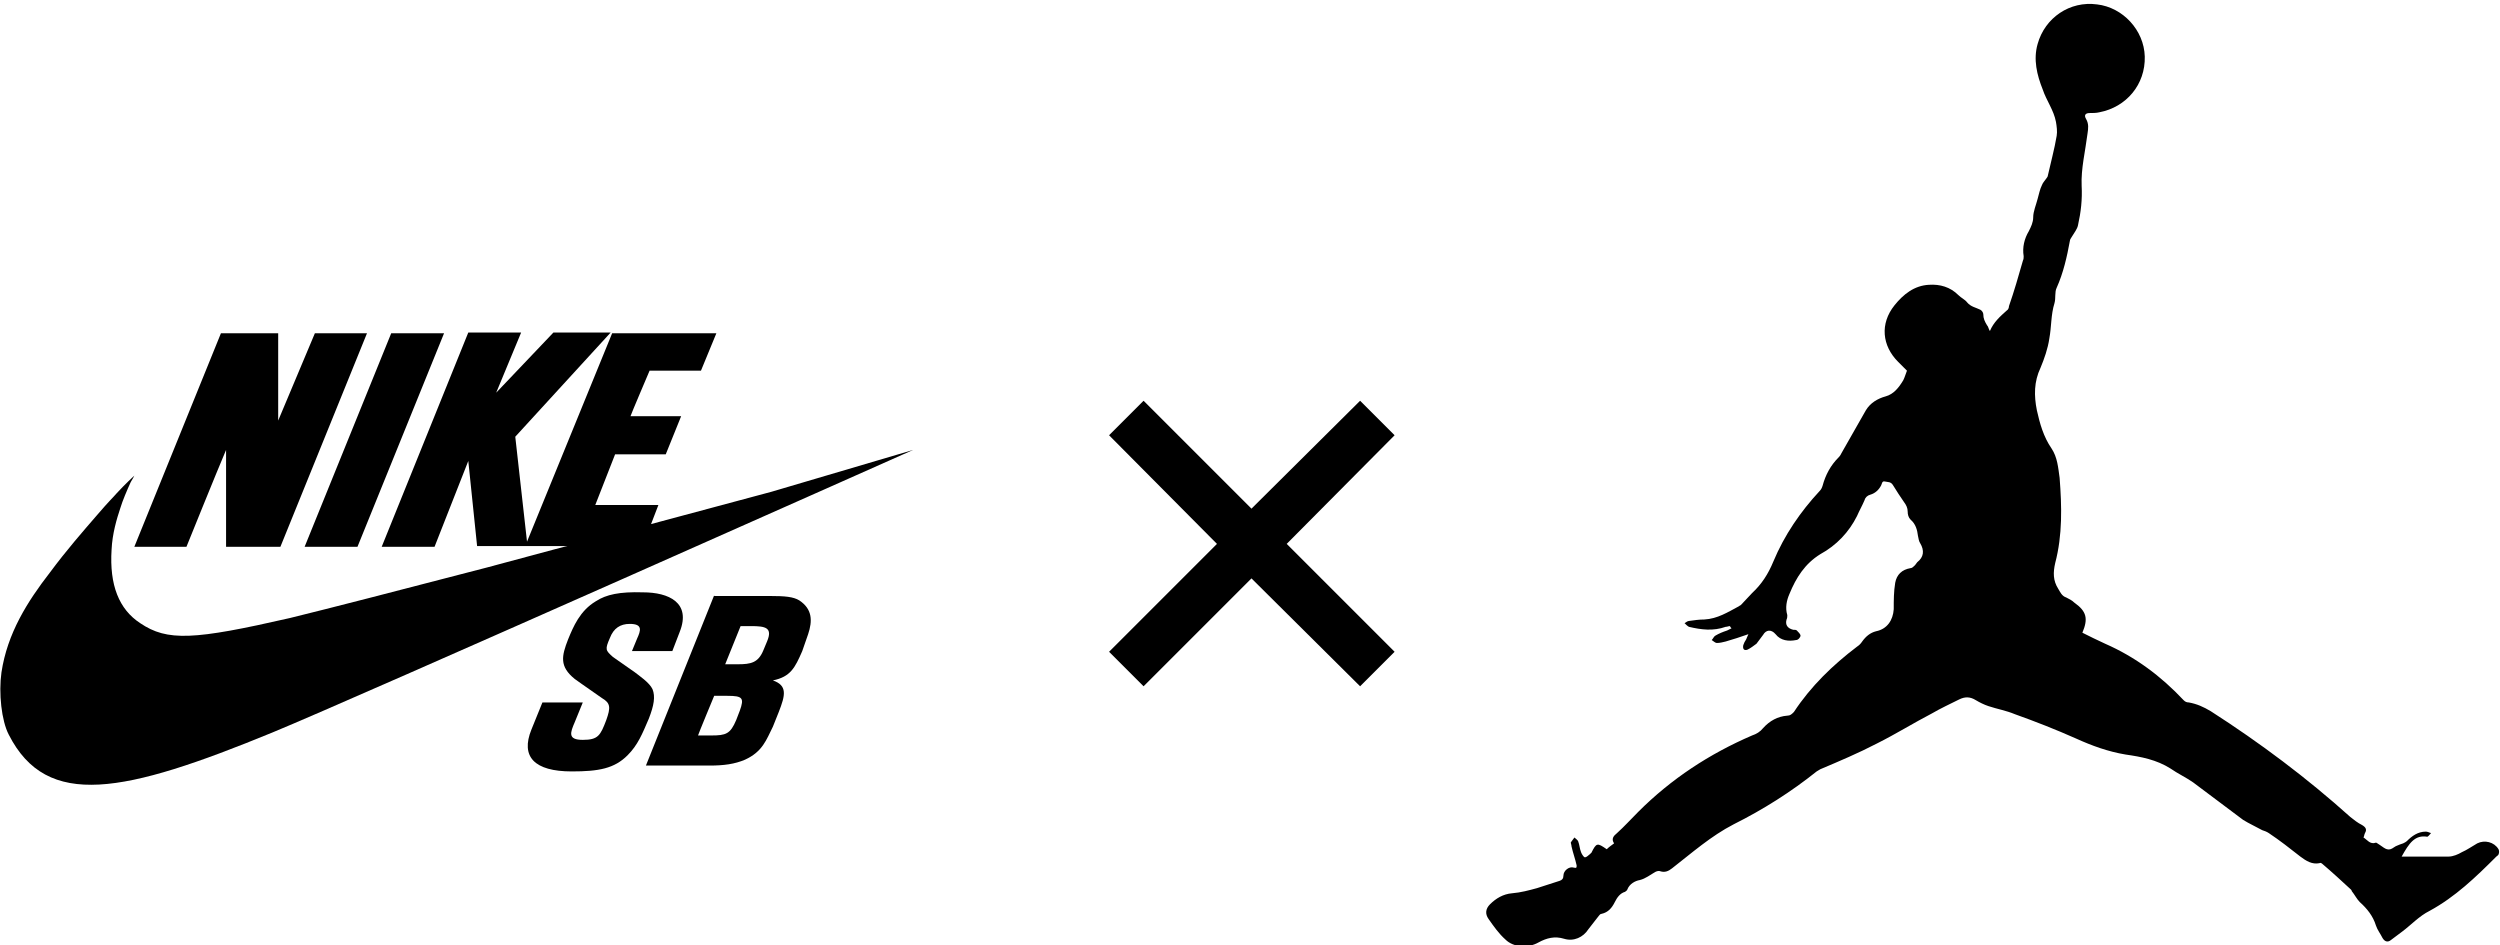
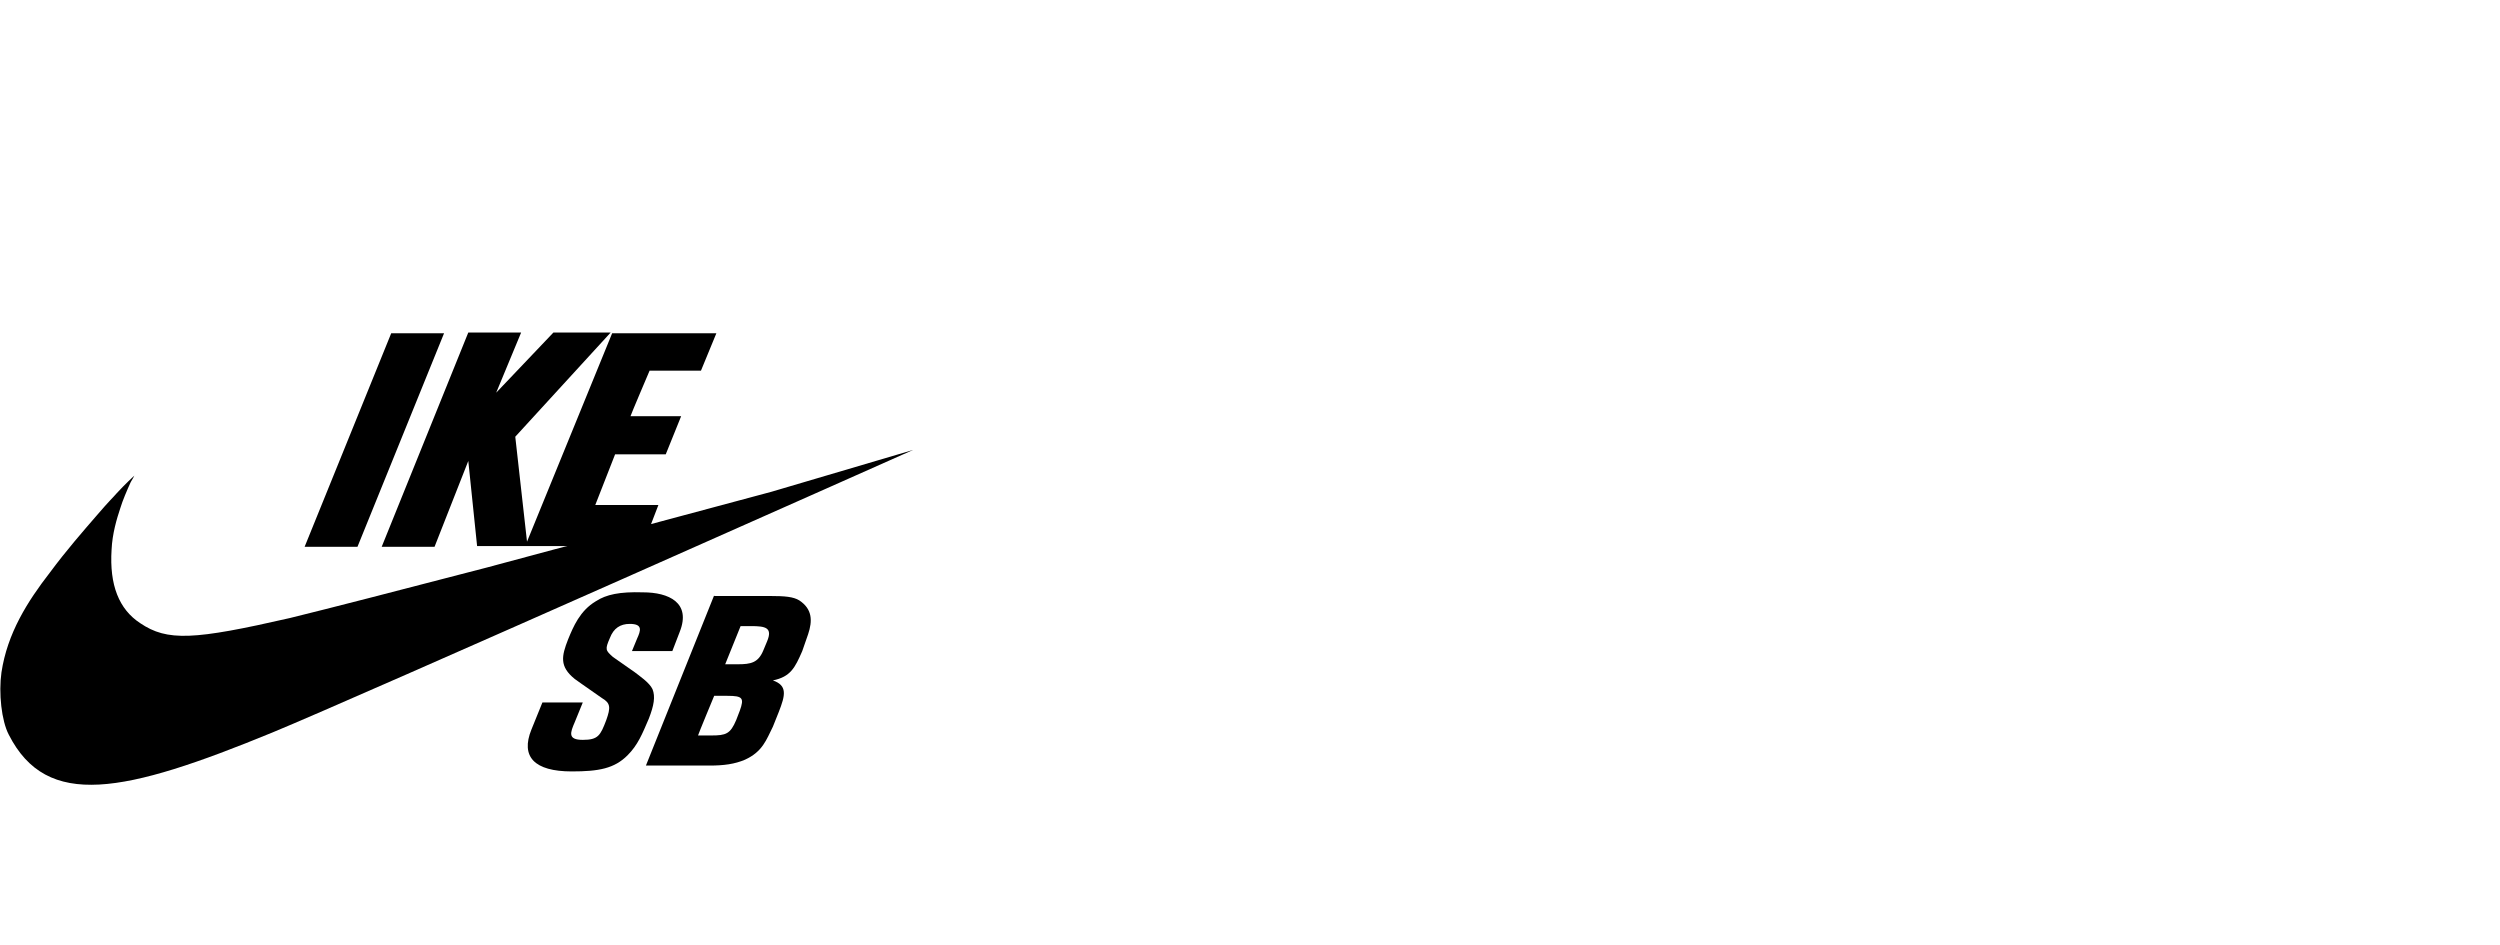
<svg xmlns="http://www.w3.org/2000/svg" version="1.1" id="Layer_1" x="0px" y="0px" viewBox="0 0 340.6 128.8" style="enable-background:new 0 0 340.6 128.8;" xml:space="preserve">
-   <path d="M327.2,116.7c2.2,0,4.3,0,6.4,0c0.6,0,1.3-0.3,1.8-0.6c0.7-0.3,1.4-0.8,2.1-1.2c1-0.5,2.3-0.2,2.9,0.8  c0.1,0.2,0.1,0.5,0,0.7c0,0.1-0.2,0.2-0.3,0.3c-2.8,2.8-5.6,5.5-9.1,7.4c-1.4,0.7-2.5,1.9-3.7,2.8c-0.5,0.4-1.1,0.8-1.6,1.2  c-0.4,0.3-0.8,0.2-1.1-0.3c-0.3-0.6-0.7-1.1-0.9-1.7c-0.4-1.3-1.2-2.3-2.2-3.2c-0.4-0.4-0.7-1-1.1-1.5c0,0,0-0.1-0.1-0.2  c-1.3-1.2-2.6-2.4-3.9-3.5c-0.1-0.1-0.3-0.2-0.4-0.1c-1,0.2-1.8-0.3-2.6-0.9c-1.4-1.1-2.8-2.2-4.3-3.2c-0.3-0.2-0.6-0.3-0.9-0.4  c-0.9-0.5-1.8-0.9-2.6-1.4c-2.3-1.7-4.5-3.4-6.8-5.1c-1-0.7-2.1-1.2-3.1-1.9c-1.9-1.2-4-1.6-6.1-1.9c-2.4-0.4-4.6-1.2-6.8-2.2  c-2.7-1.2-5.5-2.3-8.3-3.3c-1.2-0.5-2.4-0.7-3.6-1.1c-0.6-0.2-1.2-0.5-1.7-0.8c-0.8-0.5-1.5-0.5-2.3-0.1c-1.2,0.6-2.5,1.2-3.7,1.9  c-2.5,1.3-4.9,2.8-7.5,4.1c-2.5,1.3-5.1,2.4-7.7,3.5c-0.2,0.1-0.3,0.2-0.5,0.3c-3.5,2.8-7.3,5.2-11.3,7.2c-3.1,1.6-5.7,3.9-8.4,6  c-0.5,0.4-1,0.6-1.6,0.4c-0.2-0.1-0.5,0-0.7,0.1c-0.7,0.4-1.3,0.9-2.1,1.1c-0.6,0.1-1.4,0.5-1.7,1.3c0,0.1-0.2,0.2-0.3,0.3  c-0.7,0.2-1.1,0.8-1.4,1.4c-0.4,0.8-0.9,1.4-1.8,1.6c-0.2,0-0.3,0.2-0.4,0.3c-0.5,0.6-0.9,1.2-1.4,1.8c-0.7,1.1-2,1.7-3.3,1.3  c-1.3-0.4-2.4-0.1-3.5,0.5c-1.4,0.8-3.4,0.7-4.5-0.4c-0.9-0.8-1.6-1.8-2.3-2.8c-0.5-0.7-0.4-1.4,0.2-2c0.8-0.8,1.8-1.4,3-1.5  c1.2-0.1,2.3-0.4,3.4-0.7c1-0.3,2.1-0.7,3.1-1c0.3-0.1,0.5-0.3,0.5-0.7c0-0.7,0.8-1.3,1.4-1.1c0.4,0.1,0.4,0,0.4-0.3  c-0.2-0.9-0.5-1.7-0.7-2.6c0-0.2-0.1-0.4-0.1-0.5c0.1-0.2,0.3-0.4,0.5-0.7c0.2,0.2,0.4,0.3,0.5,0.5c0.2,0.5,0.2,1,0.4,1.5  c0.1,0.3,0.4,0.7,0.5,0.7c0.3,0,0.5-0.3,0.8-0.5c0,0,0-0.1,0.1-0.1c0.7-1.4,0.8-1.4,2.1-0.5c0.3-0.3,0.6-0.5,1-0.8  c-0.4-0.6-0.1-1,0.4-1.4c1-0.9,1.9-1.9,2.9-2.9c4.5-4.5,9.7-7.9,15.5-10.4c0.6-0.2,1.1-0.5,1.5-1c0.9-1,2-1.6,3.3-1.7  c0.4,0,0.6-0.2,0.9-0.5c2.3-3.5,5.3-6.4,8.6-8.9c0.3-0.2,0.5-0.4,0.7-0.7c0.5-0.7,1.1-1.2,1.9-1.4c1.5-0.3,2.3-1.5,2.4-3  c0-1.2,0-2.4,0.2-3.6c0.2-1.1,0.9-1.8,2.1-2c0.2,0,0.4-0.2,0.6-0.4c0.1-0.1,0.2-0.3,0.3-0.4c0.9-0.7,1-1.6,0.4-2.6  c-0.2-0.3-0.2-0.6-0.3-1c-0.1-0.8-0.3-1.6-1-2.2c-0.3-0.3-0.4-0.7-0.4-1.1c0-0.5-0.2-0.9-0.5-1.3c-0.5-0.7-1-1.5-1.5-2.3  c-0.3-0.5-0.7-0.4-1.1-0.5c-0.4-0.1-0.4,0.3-0.5,0.5c-0.3,0.6-0.8,1.1-1.5,1.3c-0.4,0.1-0.7,0.4-0.8,0.8c-0.3,0.7-0.7,1.4-1,2.1  c-1.1,2.2-2.8,4-5,5.2c-2.1,1.3-3.3,3.2-4.2,5.4c-0.4,0.9-0.6,1.9-0.3,2.9c0,0.2,0,0.4-0.1,0.6c-0.2,0.7,0.1,1.2,0.9,1.4  c0.2,0,0.4,0,0.5,0.1c0.2,0.2,0.5,0.5,0.5,0.7c0,0.2-0.3,0.6-0.6,0.6c-1,0.2-2.1,0.1-2.8-0.8c-0.6-0.7-1.3-0.6-1.7,0.1  c-0.3,0.4-0.6,0.8-0.9,1.2c-0.4,0.3-0.8,0.6-1.2,0.8c-0.5,0.2-0.7-0.1-0.6-0.6c0.1-0.3,0.2-0.5,0.4-0.8c0.1-0.2,0.1-0.3,0.3-0.7  c-1.1,0.4-2.1,0.7-3.1,1c-0.4,0.1-0.8,0.2-1.2,0.2c-0.2,0-0.4-0.2-0.7-0.4c0.2-0.2,0.3-0.5,0.5-0.6c0.5-0.3,1-0.5,1.6-0.7  c0.2-0.1,0.4-0.2,0.6-0.3c-0.1-0.1-0.2-0.2-0.2-0.3c-0.2,0-0.4,0.1-0.6,0.1c-1.7,0.6-3.3,0.4-5,0c-0.2-0.1-0.4-0.3-0.6-0.5  c0.2-0.1,0.4-0.3,0.6-0.3c0.7-0.1,1.4-0.2,2.1-0.2c1.8-0.1,3.2-1,4.7-1.8c0.1-0.1,0.2-0.1,0.3-0.2c0.5-0.5,1-1.1,1.5-1.6  c1.3-1.2,2.2-2.6,2.9-4.3c1.5-3.6,3.7-6.8,6.3-9.6c0.2-0.2,0.3-0.4,0.4-0.7c0.4-1.5,1.1-2.8,2.2-3.9c0.2-0.2,0.3-0.4,0.4-0.6  c1.1-1.9,2.2-3.9,3.3-5.8c0.6-1,1.6-1.6,2.7-1.9c1.1-0.3,1.8-1.2,2.4-2.2c0.2-0.4,0.3-0.8,0.5-1.3c-0.4-0.4-0.8-0.8-1.2-1.2  c-2.2-2.2-2.5-5.2-0.5-7.7c1.2-1.5,2.7-2.7,4.7-2.8c1.5-0.1,2.9,0.3,4,1.4c0.4,0.4,0.9,0.6,1.2,1c0.5,0.6,1.2,0.7,1.8,1  c0.2,0.1,0.4,0.4,0.4,0.6c0,0.6,0.2,1,0.5,1.5c0.2,0.2,0.2,0.5,0.4,0.8c0.5-1.2,1.4-2,2.3-2.8c0.2-0.1,0.3-0.4,0.3-0.6  c0.7-2,1.3-4.1,1.9-6.2c0.1-0.2,0.1-0.4,0.1-0.6c-0.2-1.2,0.1-2.4,0.7-3.4c0.3-0.6,0.6-1.2,0.6-1.9c0-0.8,0.4-1.7,0.6-2.5  c0.2-0.7,0.3-1.3,0.6-1.9c0.1-0.3,0.4-0.6,0.6-0.9c0.1-0.1,0.2-0.3,0.2-0.4c0.4-1.8,0.9-3.6,1.2-5.4c0.1-0.6,0-1.3-0.1-1.9  c-0.3-1.6-1.3-2.9-1.8-4.4c-0.8-2-1.3-4.1-0.7-6.2c1-3.6,4.4-5.9,8.1-5.4c3.5,0.4,6.4,3.5,6.5,7.1c0.1,3.8-2.5,6.9-6.2,7.6  c-0.4,0.1-0.9,0.1-1.3,0.1c-0.6,0-0.8,0.3-0.5,0.8c0.4,0.7,0.3,1.3,0.2,2c-0.3,2.4-0.9,4.8-0.8,7.1c0.1,1.9-0.1,3.6-0.5,5.4  c-0.1,0.5-0.5,1-0.8,1.5c-0.1,0.2-0.3,0.4-0.3,0.6c-0.4,2.2-0.9,4.4-1.8,6.4c-0.3,0.6-0.1,1.4-0.3,2.1c-0.5,1.6-0.4,3.2-0.7,4.8  c-0.2,1.4-0.7,2.8-1.2,4c-0.9,1.9-0.9,3.8-0.5,5.8c0.4,1.8,0.9,3.6,2,5.2c0.8,1.2,0.9,2.6,1.1,4c0.3,3.9,0.4,7.8-0.6,11.6  c-0.3,1.3-0.3,2.4,0.4,3.5c0.3,0.5,0.5,1,1.1,1.2c0.4,0.2,0.8,0.4,1.1,0.7c1.7,1.2,1.9,2.2,1.1,4.1c1,0.5,2,1,3.1,1.5  c4.1,1.8,7.6,4.4,10.7,7.7c0.2,0.2,0.4,0.3,0.7,0.3c1.1,0.2,2,0.6,3,1.2c6.7,4.3,13.1,9.1,19,14.4c0.5,0.4,1,0.8,1.6,1.1  c0.5,0.3,0.7,0.6,0.4,1.1c-0.1,0.2-0.1,0.4-0.2,0.6c0.5,0.3,0.9,1,1.7,0.7c0.1,0,0.3,0.2,0.5,0.3c0.5,0.3,1,0.9,1.7,0.5  c0.2-0.1,0.4-0.3,0.7-0.4c0.2-0.1,0.5-0.2,0.8-0.3c0.2-0.1,0.4-0.2,0.5-0.3c0.7-0.7,1.5-1.3,2.6-1.3c0.2,0,0.4,0.1,0.7,0.2  c-0.2,0.2-0.3,0.4-0.5,0.5C329,113.7,328.2,114.9,327.2,116.7z" />
  <g>
    <g>
      <g>
        <g>
          <g>
-             <path d="M37.9,57.3V45.4h-7.8L18.3,74.5l7.1,0c0,0,4.2-10.4,5.4-13.2c0,3,0,13.2,0,13.2h7.4l11.8-29.1l-7.1,0L37.9,57.3z" />
            <polygon points="53.3,45.4 41.5,74.5 48.7,74.5 60.5,45.4      " />
          </g>
          <path d="M105.1,67l-16.4,4.4l1-2.6h-8.6l2.7-6.9c0.1,0,0.1,0,6.9,0l2.1-5.2h-6.9c0-0.1,2.6-6.2,2.6-6.2c0.1,0,0.1,0,7,0l2.1-5.1      H83.4L71.8,73.8l-1.6-14.3l13-14.2h-7.8l-7.8,8.2l3.4-8.2l-7.2,0L52,74.5h7.2l4.6-11.7c0,0,0.1,0.9,1.2,11.6l6.6,0v0l5.7,0      c-0.1,0-0.9,0.2-10.9,2.9c-12.3,3.2-21.2,5.5-26.9,6.9c-13.1,3-16.7,3.2-20.4,0.7c-2.9-1.9-4.2-5.2-3.9-10      c0.1-2.2,0.7-4.2,1.2-5.7c0.3-1,0.9-2.4,1.4-3.5c0.2-0.3,0.5-0.9,0.5-0.9s-1.3,1.2-2.4,2.4c-0.6,0.7-0.9,0.9-2.7,3      c-1.9,2.2-4.1,4.7-6.4,7.8C3.7,82,1,86.3,0.2,91.6c-0.4,2.8,0,6.6,1,8.5c5.2,10.2,15.7,8,35.9-0.3c11.2-4.6,87.3-38.5,87.3-38.5      L105.1,67z M63.8,62.8L63.8,62.8L63.8,62.8z" />
        </g>
      </g>
    </g>
    <g>
      <path d="M81.2,81.9c-2.2,1.3-3.1,3.5-3.8,5.2c-0.9,2.3-1.2,3.7,0.9,5.4c0,0,1.1,0.8,3.7,2.6c1.2,0.7,1.2,1.3,0.6,3    c-0.8,2.1-1.1,2.7-3.2,2.7c-2.1,0-1.7-1-1.1-2.4l1.1-2.7h-5.5l-1.5,3.7c-1.5,3.7,0.4,5.7,5.5,5.7c3.7,0,5.8-0.4,7.6-2.2    c1.4-1.4,2-2.9,2.9-5c0.7-1.8,0.9-3,0.5-4c-0.4-0.9-1.9-1.9-2.4-2.3l-3-2.1c-1-0.9-1.1-1-0.4-2.6l0,0c0.5-1.3,1.4-1.9,2.7-1.9    c1.8,0,1.5,0.9,1,2l-0.7,1.7h5.5l1-2.6c1.6-4-1.5-5.4-5-5.4C84.4,80.6,82.6,81,81.2,81.9z" />
      <path d="M97.3,81.1L88,104.3h8.7c1.9,0,3.4-0.2,4.8-0.8c2.4-1.1,2.9-2.7,3.8-4.5l0.8-2c0.9-2.3,1.2-3.6-0.8-4.3c2.4-0.5,3-1.7,4-4    l0.8-2.3c0.6-1.8,0.6-3.4-1.2-4.6c-0.8-0.5-2-0.6-3.9-0.6H97.3L97.3,81.1z M102.3,85.3c2,0,3,0.2,2.2,2.1l-0.5,1.2    c-0.7,1.7-1.7,1.9-3.5,1.9h-1.7l2.1-5.2L102.3,85.3L102.3,85.3z M99.1,94.8c2.1,0,2.3,0.3,1.7,2l-0.5,1.3    c-0.8,1.9-1.4,2.1-3.4,2.1h-1.8c0-0.1,2.2-5.4,2.2-5.4L99.1,94.8L99.1,94.8z" />
    </g>
  </g>
-   <polygon points="190,59.3 185.3,54.6 170.5,69.3 155.8,54.6 151.1,59.3 165.8,74.1 151.1,88.8 155.8,93.5 170.5,78.8 185.3,93.5   190,88.8 175.3,74.1 " />
</svg>